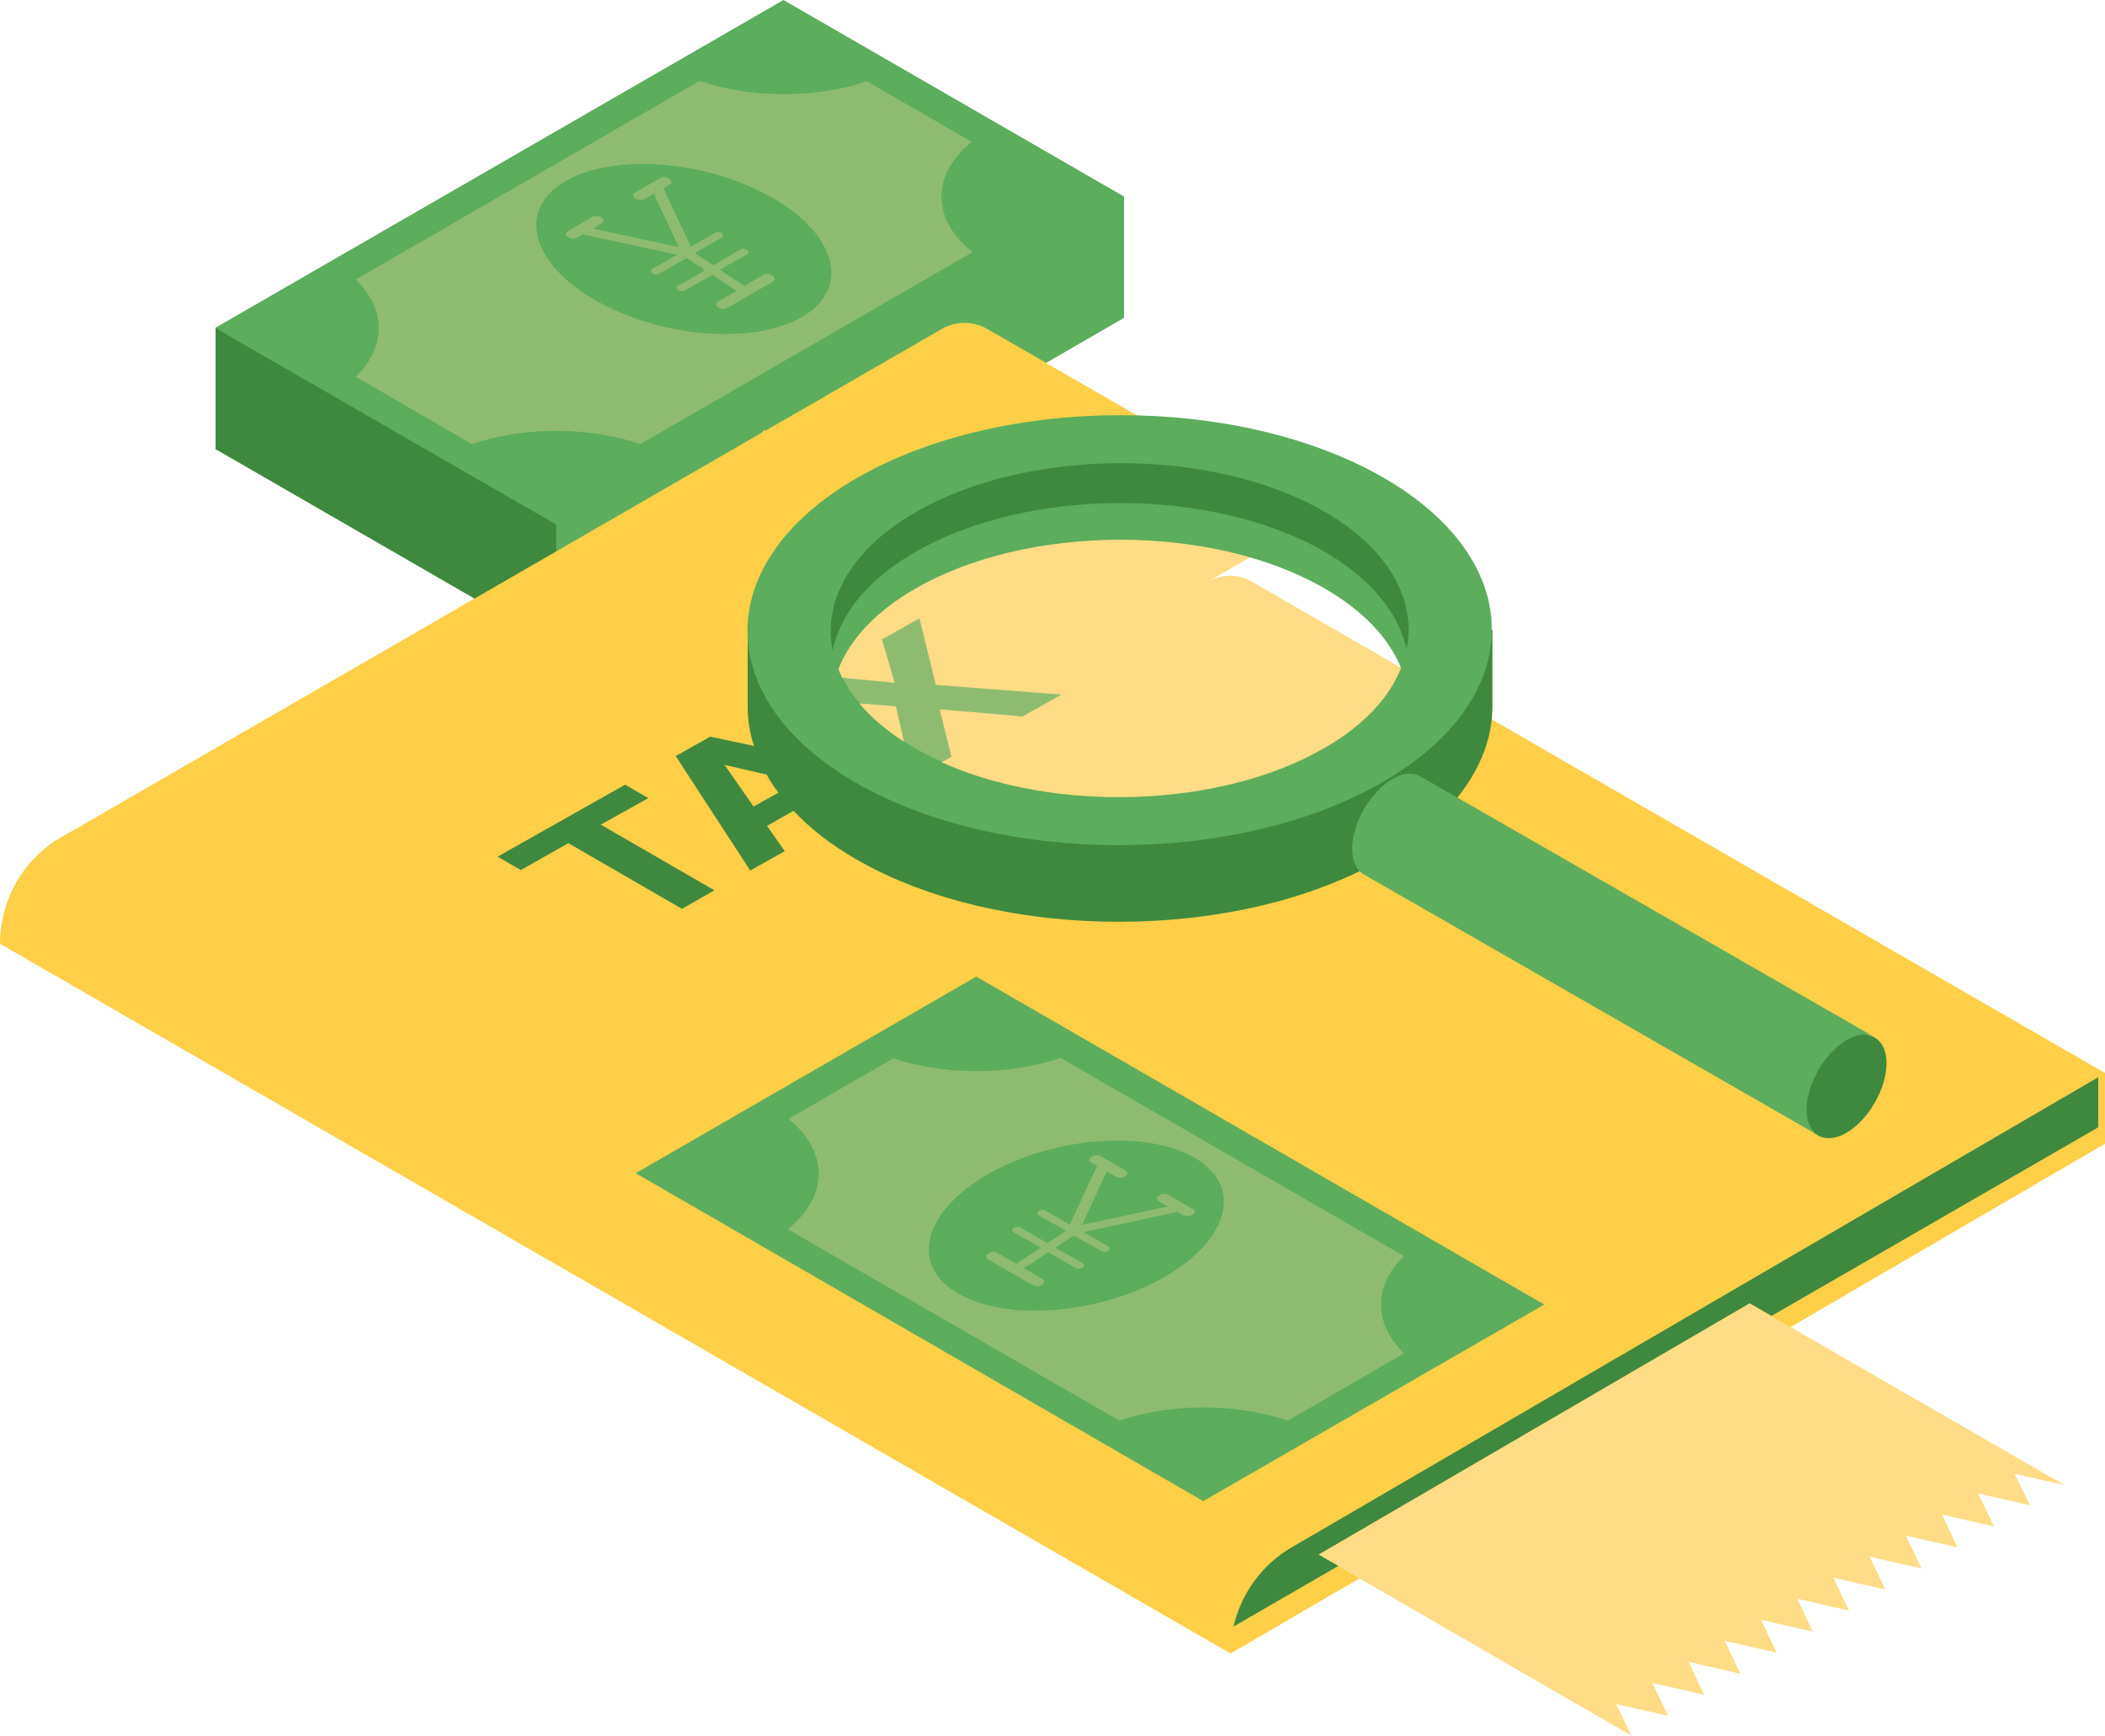
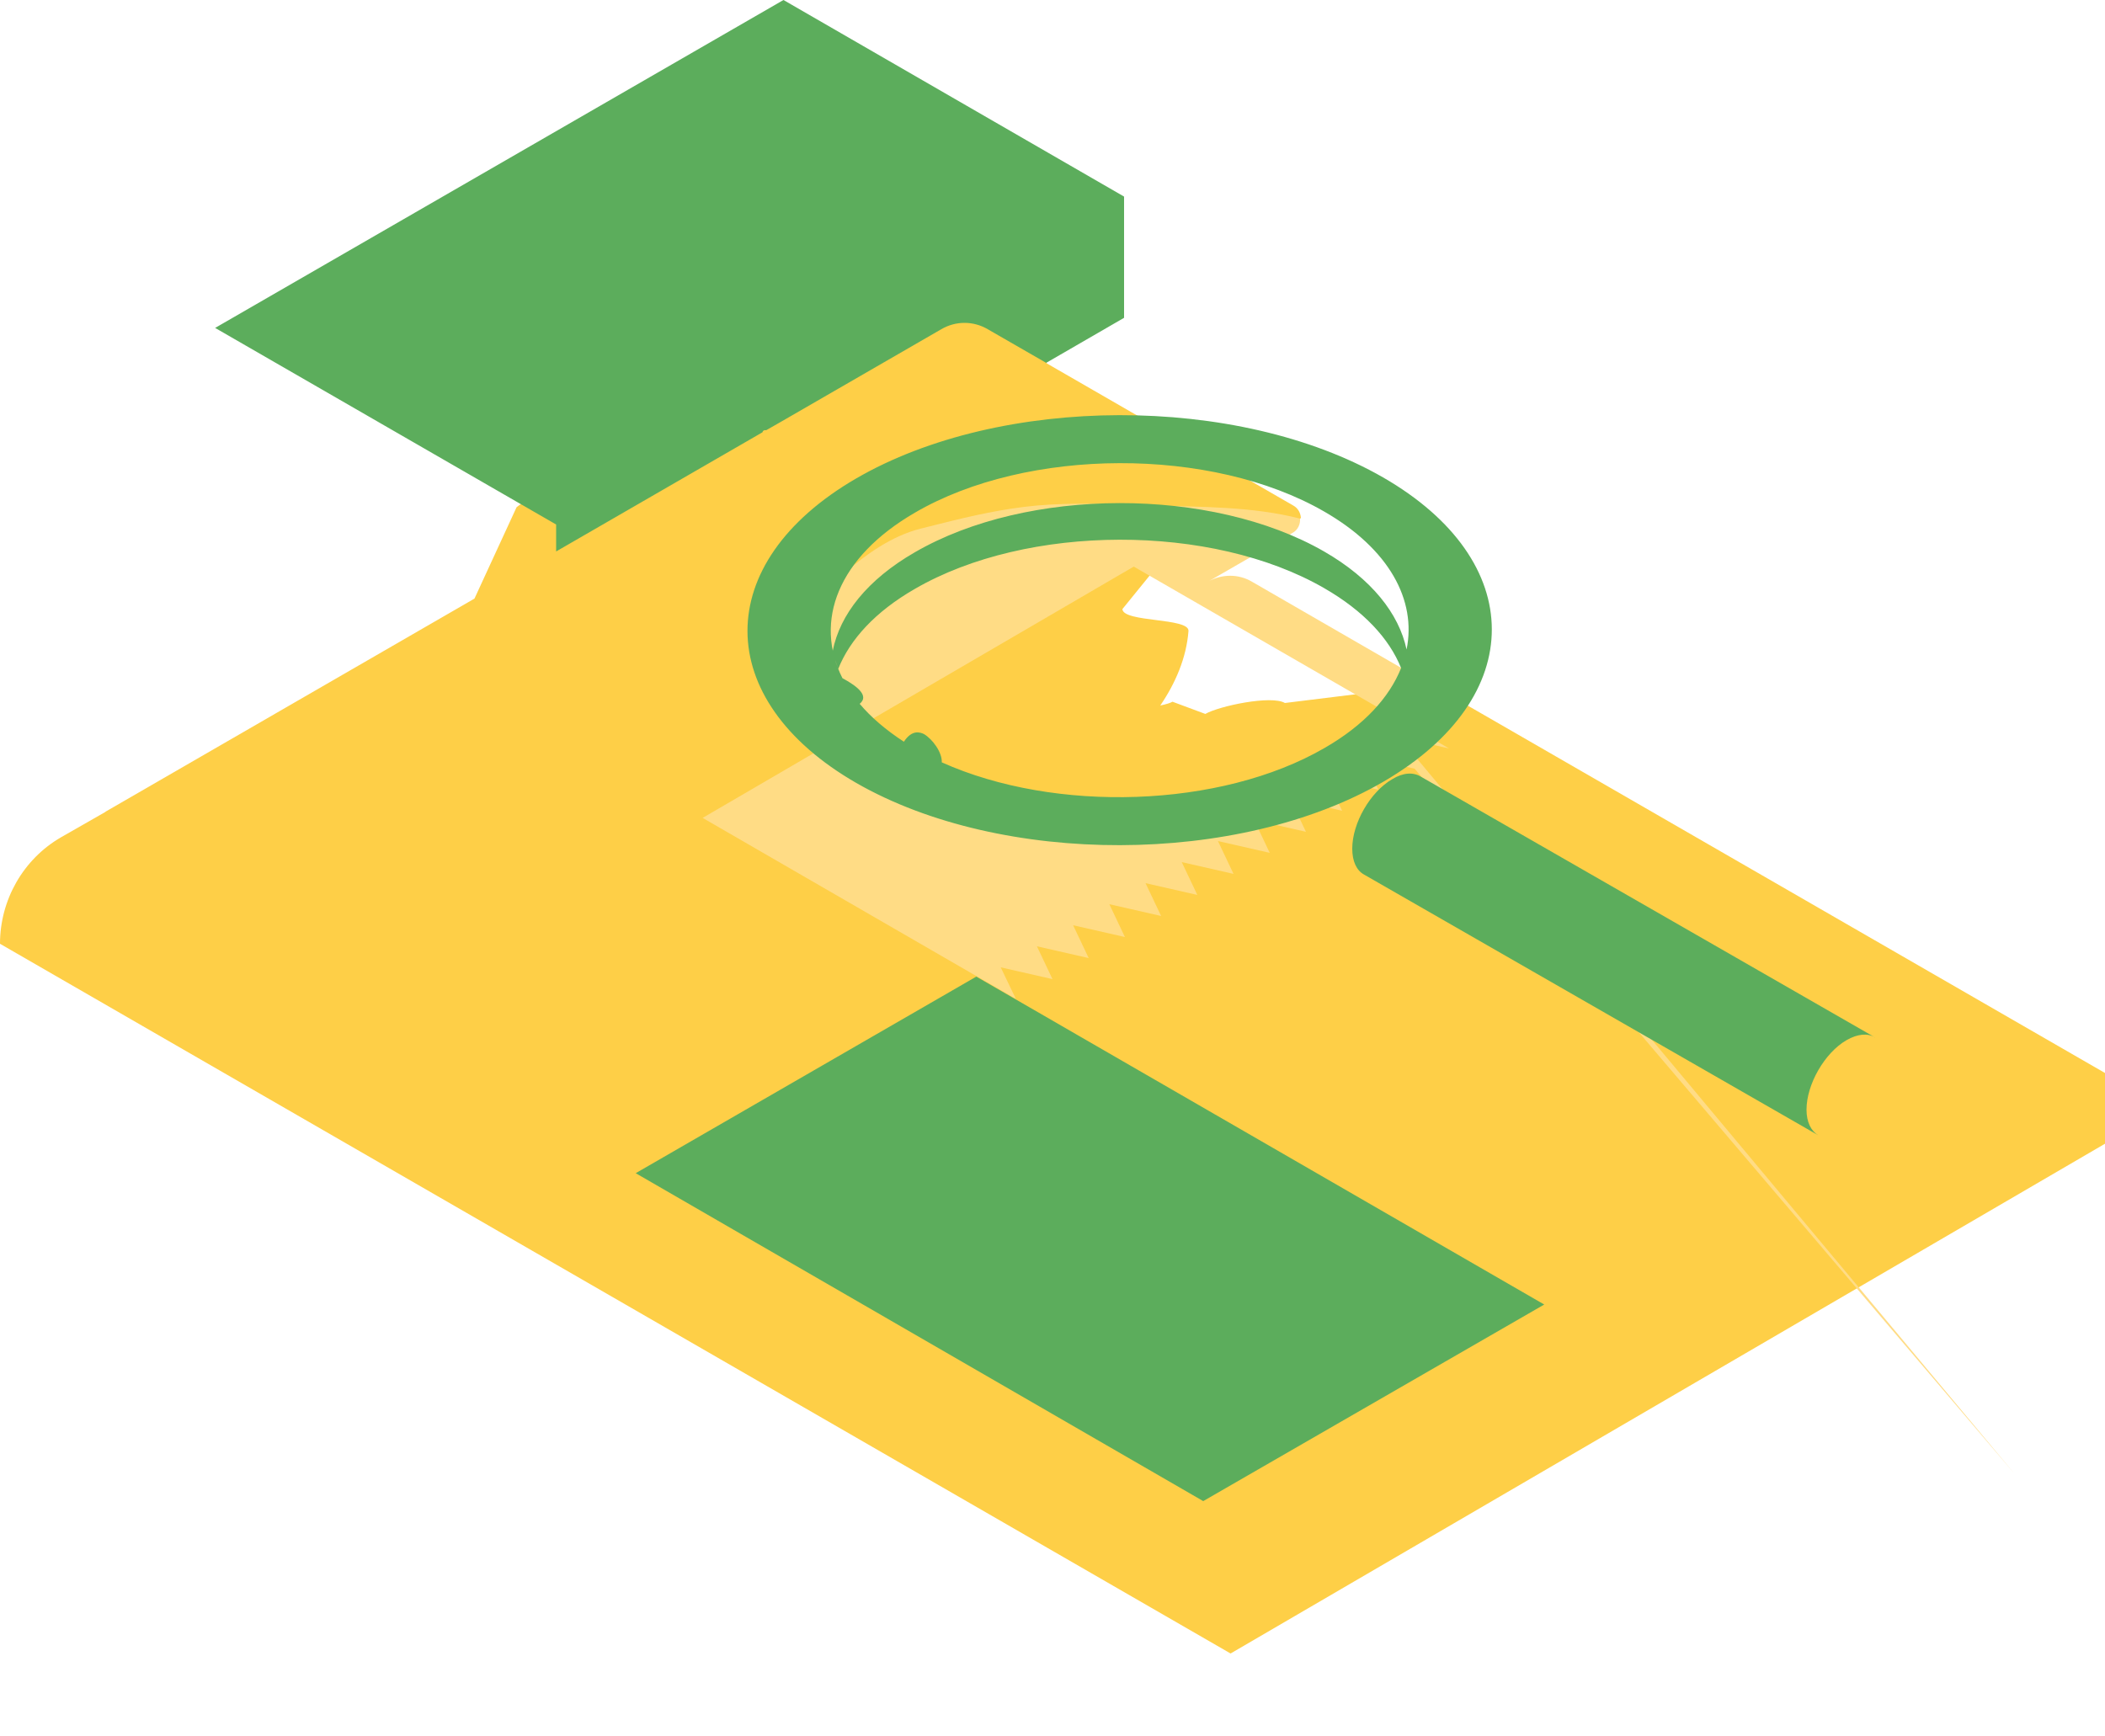
<svg xmlns="http://www.w3.org/2000/svg" height="412.3" preserveAspectRatio="xMidYMid meet" version="1.0" viewBox="0.0 0.0 500.0 412.3" width="500.0" zoomAndPan="magnify">
  <g id="change1_1">
    <path d="M500,254.9v16.8L292.3,392.8c0,0,0,0,0,0L0,224.2c0-10.4,5.5-20.1,14.5-25.3l10.5-6l0.1-0.1l87.6-50.6 l10-21.7c0.1-0.4,48.8-33,49.3-32.9l3.5-2c0,0,0,0,0,0L239,63.1c3.4-2,7.6-2,11,0l-1.4,23.2l58.6,33.8c1.1,0.6,1.7,1.7,1.8,2.9 c0.1,1.3-26.9,3.7-28.2,4.5l-4.7,5.5l-9.5,11.7c0.2,3.2,15.9,2,15.7,5.2c-0.5,6.4-3.1,12.4-6.7,17.7c1.4-0.3,2.4-0.6,2.9-0.9 l7.8,2.9c3.3-1.9,15.7-4.5,18.9-2.6l34.9-4.3L500,254.9L500,254.9z" fill="#FECF47" />
  </g>
  <g id="change2_1">
-     <path d="M332.3,175.1c-7.3,6.3-16.5,9.9-25.7,12.9c-7.5,2.4-15.1,4.5-22.9,5.5c-10.1,1.3-20.4,0.7-30.6,0.1 c-7.5-0.5-15.2-1-22.4-3c-11.4-3.2-21.6-9.8-31-17.1c-2.1-1.6-4.2-3.3-5.4-5.7c-1.7-3.2-1.3-7.1-0.7-10.7c0.9-5.4,1.5-13.3,4.8-18.4 c0.1-0.1,0.2-0.3,0.3-0.4c0.1-0.2,0.2-0.3,0.4-0.5c0.1-0.2,0.3-0.4,0.4-0.5c0.1-0.1,0.2-0.2,0.3-0.4c0.3-0.3,0.5-0.6,0.8-0.8 c5.2-4.5,11.3-8.8,18-10.5c1.5-0.4,2.9-0.7,4.4-1.1c0.1,0,0.3-0.1,0.4-0.1c7.5-1.9,15.1-3.6,22.8-4.3c9-0.8,18-0.3,27.1,0 c11.9,0.3,24.2,0.2,35.5,3.1c0.1,1.3-0.5,2.7-1.8,3.4l-14.9,8.6l-8.3,4.8v0l3.1-1.8c3.3-1.9,7.3-1.9,10.5,0l42.6,24.6 c-0.2,1.3-0.5,2.5-1,3.7C337.7,169.8,335.2,172.7,332.3,175.1z M478.5,350.1l11.9,2.7l-74.9-43.2l-102.4,59.7l74.4,43l-3.6-7.5 l12.3,2.8l-3.7-7.8l12.3,2.8l-3.7-7.8l12.3,2.8l-3.7-7.8l12.3,2.8l-3.7-7.8l12.3,2.8l-3.7-7.8l12.3,2.8l-3.7-7.8l12.3,2.8l-3.7-7.8 l12.3,2.8l-3.7-7.8l12.3,2.8l-3.7-7.8l12.3,2.8l-3.7-7.8l12.3,2.8L478.5,350.1z" fill="#FFDC85" />
+     <path d="M332.3,175.1c-7.3,6.3-16.5,9.9-25.7,12.9c-7.5,2.4-15.1,4.5-22.9,5.5c-10.1,1.3-20.4,0.7-30.6,0.1 c-7.5-0.5-15.2-1-22.4-3c-11.4-3.2-21.6-9.8-31-17.1c-2.1-1.6-4.2-3.3-5.4-5.7c-1.7-3.2-1.3-7.1-0.7-10.7c0.9-5.4,1.5-13.3,4.8-18.4 c0.1-0.1,0.2-0.3,0.3-0.4c0.1-0.2,0.2-0.3,0.4-0.5c0.1-0.2,0.3-0.4,0.4-0.5c0.1-0.1,0.2-0.2,0.3-0.4c0.3-0.3,0.5-0.6,0.8-0.8 c5.2-4.5,11.3-8.8,18-10.5c1.5-0.4,2.9-0.7,4.4-1.1c0.1,0,0.3-0.1,0.4-0.1c7.5-1.9,15.1-3.6,22.8-4.3c9-0.8,18-0.3,27.1,0 c11.9,0.3,24.2,0.2,35.5,3.1c0.1,1.3-0.5,2.7-1.8,3.4l-14.9,8.6l-8.3,4.8v0l3.1-1.8c3.3-1.9,7.3-1.9,10.5,0l42.6,24.6 c-0.2,1.3-0.5,2.5-1,3.7C337.7,169.8,335.2,172.7,332.3,175.1z l11.9,2.7l-74.9-43.2l-102.4,59.7l74.4,43l-3.6-7.5 l12.3,2.8l-3.7-7.8l12.3,2.8l-3.7-7.8l12.3,2.8l-3.7-7.8l12.3,2.8l-3.7-7.8l12.3,2.8l-3.7-7.8l12.3,2.8l-3.7-7.8l12.3,2.8l-3.7-7.8 l12.3,2.8l-3.7-7.8l12.3,2.8l-3.7-7.8l12.3,2.8l-3.7-7.8l12.3,2.8L478.5,350.1z" fill="#FFDC85" />
  </g>
  <g id="change3_1">
-     <path d="M498.4,255.9v11.9l-77.6,44.8l-5.2-3l-102.4,59.7l4.7,2.7L293,386.4c1.8-7.8,6.7-14.7,13.8-18.8L498.4,255.9 z M154,189.6l-5.5-3.2l-30.3,17.1l5.5,3.2l11.3-6.4l27,15.6l7.7-4.4l-27-15.6L154,189.6z M328.7,203.9c-34.4,20-90.8,20.1-125.2,0.3 c-6.1-3.5-11.1-7.4-15-11.6l-6.3,3.6l4.2,6l-8.2,4.6l-17.7-27.2l8.2-4.6l10.4,2.2c-1-3-1.5-6.1-1.5-9.2l0-18.1c0,0,0.9,0.9,2.3,2.3 c3.6-9,11.4-17.5,23.5-24.5c0.7-0.4,1.4-0.7,2-1.1c1.8-3.9,4.2-7.6,7.2-10.6l5.6-0.4c1,0.6,2.3,0.4,3.5,0.2c9.1-1.9,17.3-7,26.3-9.3 c11-2.8,22.5-1.4,33.8,0.2c5.9,0.9,11.7,1.8,17.3,3.6c8.3,2.7,15.8,7.4,23.2,12.2c1.3,0.8,2.6,1.9,3.1,3.2c1.1,0.6,2.2,1.2,3.2,1.8 c11.4,6.6,19,14.5,22.9,22.9c1.7-0.6,3-0.8,3-0.8l0,18.1C354.5,180.8,345.9,193.9,328.7,203.9z M184.9,188.3c-1.1-1.4-2-2.8-2.8-4.3 l-10-2.3l6.9,9.9L184.9,188.3z M277.9,194.9c23.7-4.2,44.3-11,55.7-20.3c3.7-12.4-2.6-25.5-19.1-35c-26.8-15.4-70.5-15.3-97.2,0.2 c-17.1,9.9-23.2,23.9-18.3,36.7c0.7,0.9,1.4-2.4,1.9-1.7c1.7,2.4,7.3,6.4,15.4,10.3l0.2,0l0,0C231.4,192.3,254.9,199,277.9,194.9z M438.6,269.1c5.2-3,9.5-10.5,9.5-16.5c0-3.7-1.6-6-4-6.6c-1.6-0.4-10-3.7-12.1-2.5c-5.2,3-11,5.3-11,11.3 c-4.7-0.5,8.8,13.2,9.9,14.3C432.7,270.7,435.5,270.9,438.6,269.1z M163.7,100.5L51.2,77.9v28.8l61.5,35.5l19.4-11.2L163.7,100.5z" fill="#3E893E" />
-   </g>
+     </g>
  <g id="change4_1">
    <path d="M203.3,113.7c-34.4,20-34.3,52.5,0.1,72.3c34.5,19.8,90.8,19.7,125.2-0.3c34.4-20,34.3-52.5-0.1-72.3 C294,93.6,237.7,93.7,203.3,113.7z M314.5,121.5c15.5,8.9,22,21.1,19.6,32.8c-1.8-8.5-8.3-16.8-19.6-23.3 c-26.8-15.4-70.5-15.3-97.2,0.2c-11.3,6.5-17.8,14.8-19.5,23.4c0.3,1.5,0.8,2.9,1.3,4.3c2.8-7,8.8-13.6,18.2-19 c26.7-15.5,70.5-15.6,97.2-0.2c9.4,5.4,15.5,12,18.3,19c-2.8,7-8.8,13.6-18.2,19c-24.7,14.3-64,15.5-90.9,3.4 c0.1-2.4-2.2-5.5-4.2-6.7c-1-0.5-2.9-1.1-4.8,1.8c-4.3-2.8-7.8-5.8-10.5-9c2.2-1.8-0.2-4-4.1-6.1c-6.8-13.5-1.1-28.7,17.2-39.3 C244,106.2,287.8,106.1,314.5,121.5z M231.9,232l134.9,77.9l-81,46.7L151,278.7L231.9,232z M445.4,246.5L445.4,246.5 c0,0-0.1,0-0.1-0.1L445.4,246.5z M337.5,184.5l107.8,61.9c-1.7-1-4.1-0.8-6.7,0.7c-5.2,3-9.5,10.5-9.5,16.5c0,3,1.1,5.1,2.8,6.1l0,0 l-108-62l0,0c-1.7-1-2.7-3.1-2.7-6.1c0-6.1,4.3-13.5,9.5-16.5C333.3,183.5,335.7,183.4,337.5,184.5z M132.1,131v-6.4l-81-46.7 L186.1,0l80.9,46.7v28.8l-18.5,10.7l-13.9-8c-3.4-2-7.6-2-11,0l-38.1,22c0,0,0,0,0,0l-3.5,2c-0.5-0.1-0.8,0.1-0.9,0.5L132.1,131z" fill="#5CAD5C" />
  </g>
  <g id="change5_1">
-     <path d="M230.8,33.7l-24.9-14.4c-12.2,4.1-27.6,4.1-39.7-0.1L84.5,66.4c7.3,7.1,7.3,16,0,23.1l27.6,16 c12.3-4.2,27.7-4.2,40,0L231,59.9C221.2,52.1,221.2,41.5,230.8,33.7z M190.5,75.3c-11.6,6.7-33.6,4.9-49.1-4s-18.6-21.7-7-28.3 c11.6-6.7,33.6-4.9,49.1,4S202,68.7,190.5,75.3z M184,66.3c0,0.3-0.2,0.5-0.7,0.8l-10.3,5.9c-0.5,0.3-0.9,0.4-1.3,0.4 c-0.4,0-0.8-0.2-1.1-0.4c-0.4-0.2-0.5-0.5-0.5-0.7c0-0.3,0.2-0.5,0.7-0.8l4.2-2.4l-5.8-3.8l-6.3,3.6c-0.3,0.2-0.7,0.3-1,0.3 c-0.3,0-0.6-0.1-0.8-0.3c-0.3-0.2-0.4-0.3-0.4-0.5c0-0.2,0.2-0.4,0.5-0.6l6.3-3.6l-4.4-2.9l-6.3,3.6c-0.3,0.2-0.7,0.3-1,0.3 c-0.3,0-0.6-0.1-0.8-0.3c-0.2-0.2-0.4-0.3-0.4-0.5c0-0.2,0.2-0.4,0.5-0.6l5.7-3.3l-22.3-4.8l-1.1,0.6c-0.5,0.3-0.9,0.4-1.3,0.4 c-0.4,0-0.8-0.1-1.2-0.4c-0.4-0.2-0.5-0.5-0.5-0.7c0-0.3,0.2-0.5,0.7-0.8l5.3-3.1c0.5-0.3,0.9-0.4,1.3-0.4c0.4,0,0.8,0.1,1.2,0.4 c0.4,0.2,0.5,0.5,0.5,0.7c0,0.3-0.2,0.5-0.7,0.8l-1.9,1.1l20.4,4.4l-5.9-12.7l-1.9,1.1c-0.5,0.3-0.9,0.4-1.3,0.4 c-0.4,0-0.8-0.1-1.2-0.4c-0.4-0.2-0.5-0.5-0.5-0.7c0-0.3,0.2-0.5,0.7-0.8l5.4-3.1c0.5-0.3,0.9-0.4,1.3-0.4c0.4,0,0.8,0.1,1.2,0.4 c0.4,0.2,0.5,0.5,0.5,0.7c0,0.3-0.2,0.5-0.7,0.8l-1.2,0.7l6.5,13.9l5.6-3.2c0.3-0.2,0.6-0.3,0.9-0.3c0.3,0,0.6,0.1,0.8,0.3 c0.2,0.2,0.4,0.3,0.4,0.5c0,0.2-0.1,0.4-0.5,0.6l-6.3,3.6l4.4,2.9l6.3-3.6c0.3-0.2,0.6-0.3,0.9-0.3c0.3,0,0.6,0.1,0.8,0.3 c0.2,0.2,0.4,0.3,0.4,0.5c0,0.2-0.1,0.4-0.5,0.6l-6.3,3.6l5.8,3.8l4.2-2.4c0.5-0.3,0.9-0.4,1.3-0.4c0.4,0,0.8,0.1,1.2,0.4 C183.8,65.8,184,66.1,184,66.3z M242.9,170.2l-19.7-1.7l2.8,11.3l-2.2,1.2c-2.2-1-4.3-2-6.3-3.2c-1-0.6-1.9-1.1-2.8-1.7l-1.9-8.3 l-8.6-0.7c-1.7-2-3-4-4.1-6.1l12.4,1.2l-3-10.3l8.9-5l3.9,15.8l29.8,2.3L242.9,170.2z M333.5,298.4l-81.6-47.1 c-12.2,4.2-27.5,4.2-39.7,0.1l-24.9,14.4c9.6,7.8,9.6,18.4-0.2,26.2l78.8,45.5c12.2-4.2,27.7-4.2,40,0l27.6-16 C326.2,314.4,326.2,305.4,333.5,298.4z M276.7,303.3c-15.4,8.9-37.5,10.7-49.1,4c-11.6-6.7-8.4-19.4,7-28.3s37.5-10.7,49.1-4 S292.1,294.4,276.7,303.3z M283.8,287.8c0,0.3-0.2,0.5-0.5,0.7c-0.4,0.2-0.7,0.4-1.2,0.4c-0.4,0-0.9-0.1-1.3-0.4l-1.1-0.6l-22.3,4.8 l5.7,3.3c0.3,0.2,0.5,0.4,0.5,0.6c0,0.2-0.1,0.4-0.4,0.5c-0.3,0.2-0.5,0.3-0.8,0.3c-0.3,0-0.6-0.1-1-0.3l-6.3-3.6l-4.4,2.9l6.3,3.6 c0.3,0.2,0.5,0.4,0.5,0.6c0,0.2-0.1,0.4-0.4,0.5c-0.2,0.2-0.5,0.2-0.8,0.3c-0.3,0-0.6-0.1-1-0.3l-6.3-3.6l-5.8,3.8l4.2,2.4 c0.5,0.3,0.7,0.5,0.7,0.8c0,0.3-0.2,0.5-0.5,0.7c-0.3,0.2-0.7,0.3-1.1,0.4c-0.4,0-0.9-0.1-1.3-0.4l-10.3-5.9 c-0.5-0.3-0.7-0.5-0.7-0.8c0-0.3,0.2-0.5,0.5-0.7c0.4-0.2,0.7-0.4,1.2-0.4c0.4,0,0.9,0.1,1.3,0.4l4.2,2.4l5.8-3.8l-6.3-3.6 c-0.3-0.2-0.5-0.4-0.5-0.6c0-0.2,0.1-0.4,0.4-0.5c0.3-0.2,0.5-0.3,0.8-0.3c0.3,0,0.6,0.1,0.9,0.3l6.3,3.6l4.4-2.9l-6.3-3.6 c-0.3-0.2-0.5-0.4-0.5-0.6c0-0.2,0.1-0.4,0.4-0.5c0.2-0.2,0.5-0.2,0.8-0.3c0.3,0,0.6,0.1,0.9,0.3l5.6,3.2l6.5-13.9l-1.2-0.7 c-0.5-0.3-0.7-0.5-0.7-0.8c0-0.3,0.2-0.5,0.5-0.7c0.4-0.2,0.7-0.4,1.2-0.4c0.4,0,0.9,0.1,1.3,0.4l5.4,3.1c0.5,0.3,0.7,0.5,0.7,0.8 c0,0.3-0.2,0.5-0.5,0.7c-0.4,0.2-0.7,0.4-1.2,0.4c-0.4,0-0.9-0.1-1.3-0.4l-1.9-1.1L257,291l20.4-4.4l-1.9-1.1 c-0.5-0.3-0.7-0.5-0.7-0.8c0-0.3,0.2-0.5,0.5-0.7c0.4-0.2,0.7-0.4,1.2-0.4c0.4,0,0.9,0.1,1.3,0.4l5.3,3.1 C283.6,287.3,283.8,287.5,283.8,287.8z" fill="#8DBC71" />
-   </g>
+     </g>
</svg>